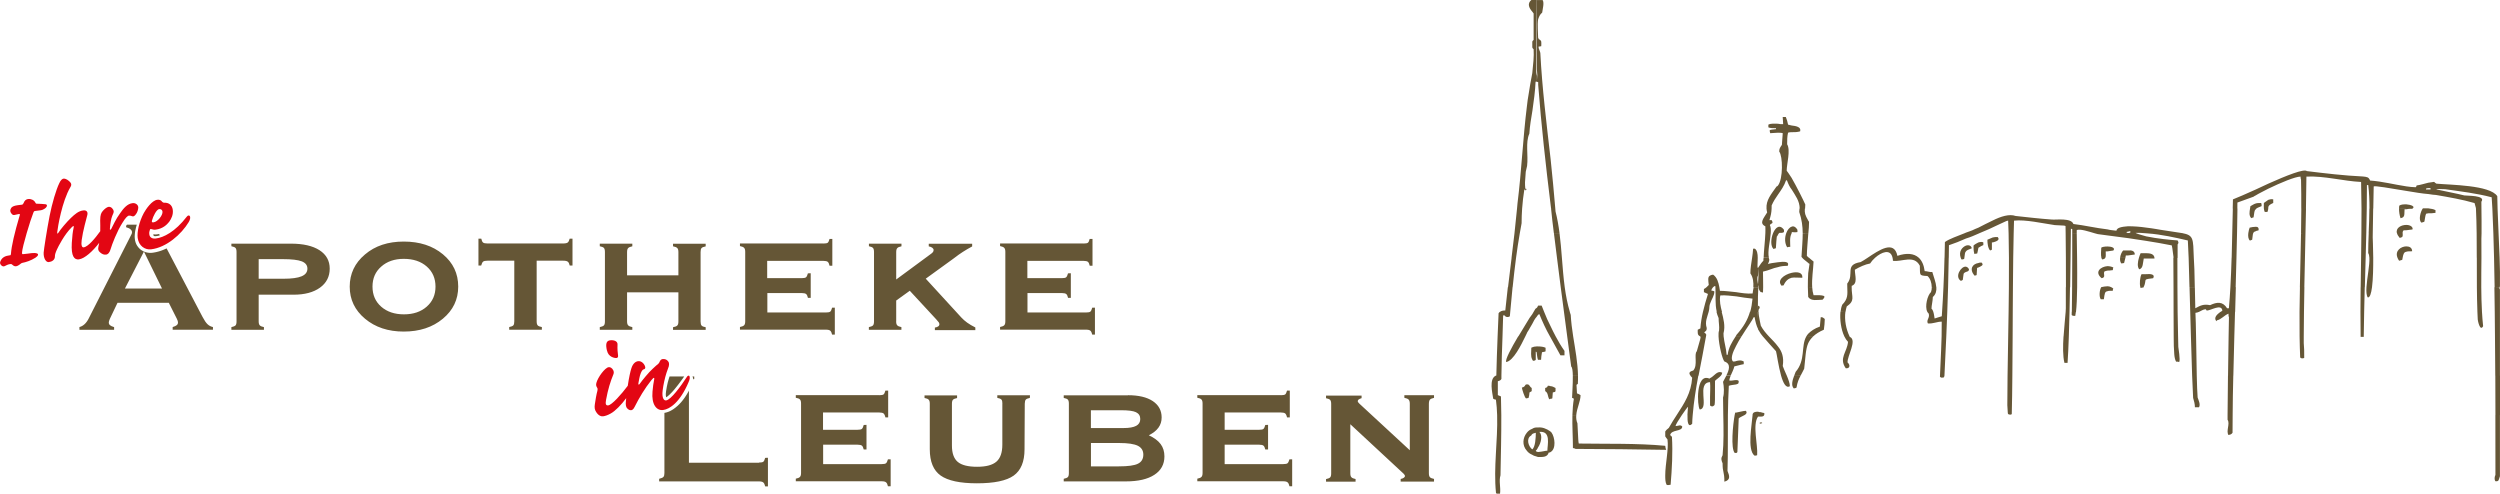
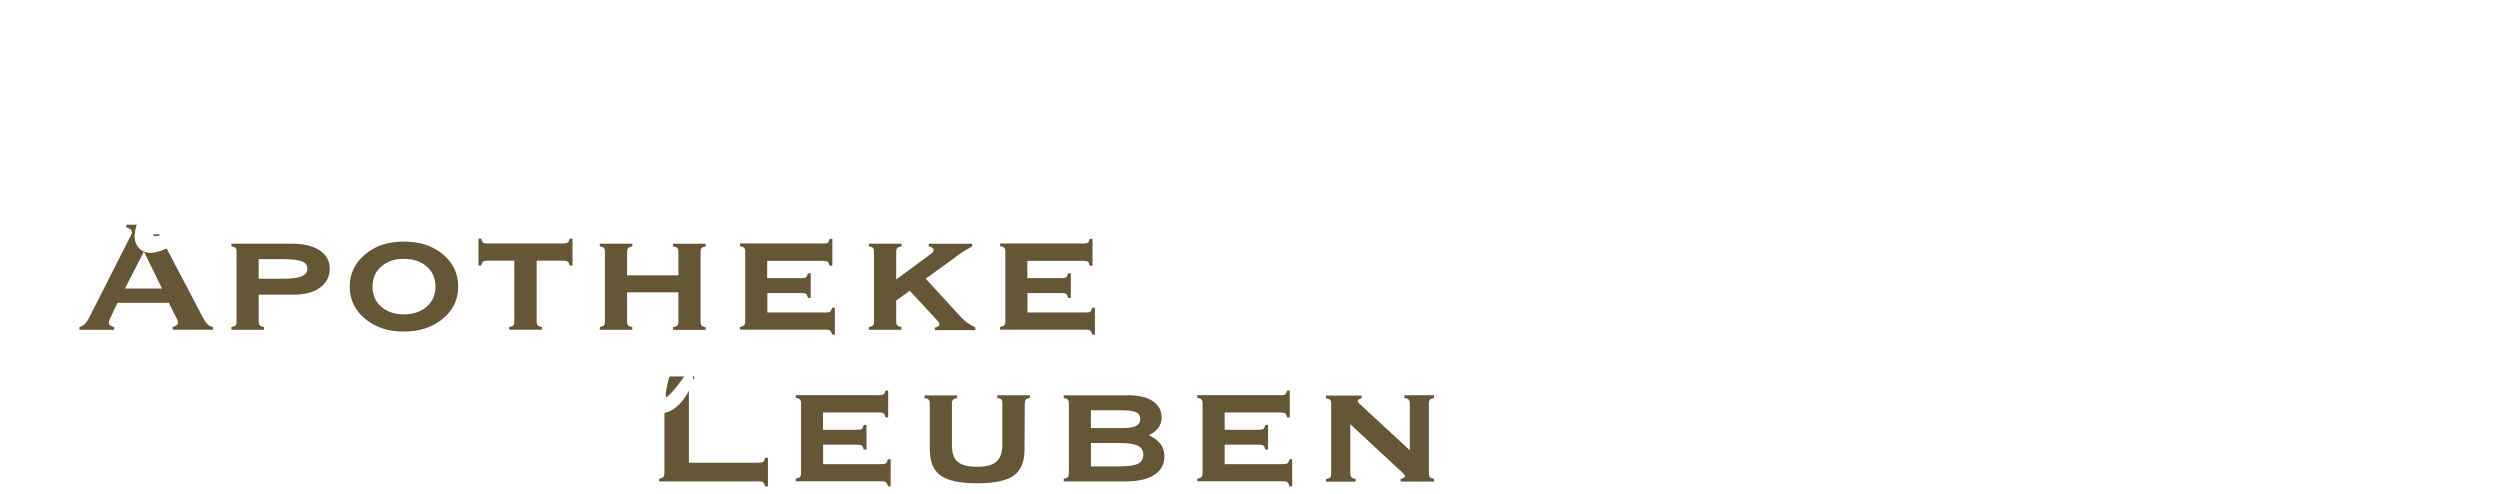
<svg xmlns="http://www.w3.org/2000/svg" version="1.1" id="Ebene_1" x="0" y="0" width="432.49" height="85.41" viewBox="0 0 432.49 85.41" enable-background="new 0 0 432.492 85.411" xml:space="preserve">
-   <path fill="#655636" d="M419.13 36.07c-0.38 0.5-0.81 2.07-0.21 2.45 0.16-0.08 0.31-0.08 0.47-0.15 0.08-0.15 0.15-1.08 0.31-1.39 0.08 0 0.23-0.08 0.39-0.08 0.39 0 0.78 0 1.24-0.08V36.35c-0.4-0.2-0.74-0.23-1.08-0.28h0c-0.05-0.01-0.1-0.02-0.16-0.03h-0.93c-0.01 0.01-0.02 0.02-0.03 0.03h0.96L419.13 36.07zM415.02 36.06l1.27 0.01 1.09 0c0.47-0.36-0.27-0.65-1.08-0.72 -0.46 0-0.93 0-1.24 0.23C415.03 35.73 415.02 35.9 415.02 36.06M417.37 36.07h-1.08 -1.27c0 0.55 0.08 1.14 0.26 1.68 0.85-0.15 0.62-0.7 0.7-1.55h0.31c0.39-0.08 0.47-0.08 1.01-0.08C417.32 36.1 417.35 36.08 417.37 36.07M415.65 44.58l-0.9 0c0.07 0.17 0.16 0.35 0.29 0.53 0.16-0.08 0.39-0.08 0.54-0.16C415.61 44.82 415.63 44.69 415.65 44.58M414.75 44.57l0.9 0c0.12-0.66 0.24-0.95 0.63-1.02 0.23-0.08 0.54-0.08 1.01-0.08 0-0.62-0.46-0.85-1.01-0.85C415.4 42.63 414.27 43.35 414.75 44.57M415.65 40.32l-0.99 0c0.06 0.25 0.21 0.52 0.47 0.83C415.83 41.04 415.64 40.74 415.65 40.32M414.65 40.32l0.99 0c0-0.12 0.02-0.26 0.1-0.41 0.08-0.08 0.31-0.08 0.54-0.08 0.39-0.08 0.93-0.08 1.09-0.15 0.08-0.46-0.46-0.77-1.08-0.77C415.43 38.91 414.43 39.39 414.65 40.32M408.38 49.68c-0.02 1.44-0.03 2.86-0.03 4.25v0 0c0 1.46 0.01 2.88 0.03 4.25 0 0.03 0 0.06 0 0.1h0.54c0-0.03 0-0.06 0-0.1l-0.07 0h0.07c0.01-1.37 0.04-2.79 0.07-4.25 0.03-1.39 0.07-2.82 0.1-4.26L408.38 49.68zM398.75 44.58h-0.55H398.75c0.03-1.42 0.06-2.84 0.09-4.25 0.03-1.44 0.06-2.86 0.09-4.25h-0.81c-0.01 1.4-0.02 2.82-0.05 4.25l0.62 0 -0.62 0.01c-0.02 1.41-0.05 2.82-0.09 4.25 -0.04 1.7-0.08 3.41-0.11 5.1l0.77 0C398.67 47.98 398.71 46.28 398.75 44.58M397.81 53.93h0.21H397.81c-0.01 1.44-0.01 2.86 0.01 4.25h0.4l-0.4 0c0.02 1.24 0.05 2.47 0.1 3.66 0.15 0.16 0.39 0.23 0.7 0.08 0-1.47 0-1.47-0.08-2.56 0-0.39 0-0.78 0-1.18 0.01-1.38 0.02-2.8 0.04-4.25 0.02-1.4 0.04-2.83 0.07-4.26l-0.77 0C397.84 51.11 397.82 52.53 397.81 53.93M392.41 34.57c-0.23 0.16-0.46 0.31-0.77 0.54 0 0.38-0.03 0.67 0 0.96 0.02 0.19 0.06 0.38 0.15 0.59h0.47c0.09-0.23 0.13-0.43 0.14-0.59l-0.28 0h0.28c0.01-0.11 0.01-0.2 0.01-0.26 0.08-0.23 0.16-0.39 0.85-0.7v-0.62C392.95 34.41 392.64 34.49 392.41 34.57M390.36 36.07h-0.12 -0.99c-0.1 0.6-0.22 1.24 0.22 1.68 0.08-0.08 0.23-0.08 0.39-0.15 0.16-0.85 0.08-1.16 0.39-1.4C390.27 36.15 390.31 36.1 390.36 36.07M389.25 36.07l0.99 0 0.12 0c0.18-0.14 0.46-0.23 0.89-0.41 0-0.15 0-0.39-0.08-0.54 -0.39 0-0.7 0-0.93 0.08 -0.31 0.08-0.62 0.31-0.93 0.47C389.3 35.78 389.27 35.92 389.25 36.07M388.95 40.32l0.36 0 -0.36 0c-0.06 0.5-0.03 1.03 0.28 1.3 0.16-0.08 0.23-0.08 0.39-0.15 0.09-0.55 0.08-0.91 0.18-1.14 0.07-0.16 0.19-0.27 0.45-0.33 0.08-0.08 0.23-0.08 0.47-0.15 0.08-0.47-0.15-0.62-0.46-0.62 -0.39 0-0.77 0.08-1.08 0.15C389.09 39.6 389 39.95 388.95 40.32M386.35 64.99h-0.92c-0.03 2.66-0.06 5.19-0.07 6.81l0.38 0h-0.38c0 0.31 0 0.58 0 0.82 0.47 0.7-0.31 1.94 0.16 2.64 0.31-0.08 0.47-0.08 0.7-0.39 0-0.96 0.01-1.99 0.02-3.07C386.25 69.7 386.29 67.4 386.35 64.99M384.14 53.94c-0.56 0.43-1.25 0.98-0.72 1.63 0.08-0.08 0.08-0.08 0.08-0.15 0.78-0.15 1.24-0.85 2.02-1.16 0 0.23 0 0.47 0.08 0.62 -0.02 0.76-0.04 1.93-0.06 3.31h0.79 -0.79c-0.03 2-0.07 4.45-0.1 6.81l0.92 0c0.05-2.19 0.11-4.48 0.17-6.8 0.04-1.41 0.08-2.84 0.12-4.25L384.14 53.94zM376.72 53.94l-0.7 0c0 1.57 0 2.72 0.02 4.26 0.01 0.5 0.01 1.04 0.02 1.64 0.08 0.85 0 2.02 0.39 2.72 0.16 0 0.39 0 0.54 0.08 0.23-0.39-0.15-2.48-0.15-2.63 -0.02-0.6-0.03-1.2-0.04-1.8C376.76 56.77 376.74 55.35 376.72 53.94M376.69 49.68l-0.68 0c0.01 1.82 0.01 3.14 0.01 4.26l0.7 0C376.7 52.52 376.69 51.1 376.69 49.68M376.68 44.58h-0.7c0.02 2.06 0.02 3.72 0.03 5.1l0.68 0C376.68 47.97 376.68 46.27 376.68 44.58M370.48 47.43c-0.28 0.49-0.37 1.64-0.21 2.24h0.43l-0.43 0c0.02 0.06 0.03 0.11 0.05 0.16 0.16-0.08 0.31-0.08 0.47-0.08 0.02-0.03 0.03-0.06 0.04-0.08 0.41-0.79 0.2-1.09 0.42-1.31 0.16-0.08 0.54-0.16 1.24-0.23 0.39-0.7-0.46-0.77-1.24-0.7H370.48zM370.03 44.58c-0.21 0.71-0.33 1.57 0.05 2.01 0.7-0.15 0.62-1.16 0.78-1.86h0.39 1.47c0-0.05 0-0.1-0.01-0.15 -0.08-0.65-0.74-0.78-1.46-0.78h-0.93C370.23 44 370.12 44.27 370.03 44.58h1.22H370.03zM367.69 44.58l-0.92 0.01c-0.04 0.38 0.01 0.76 0.22 0.99 0.16 0 0.31-0.08 0.47-0.08C367.56 45.17 367.63 44.88 367.69 44.58M367.3 43.33c-0.26 0.26-0.47 0.77-0.53 1.25l0.92 0c0.03-0.13 0.05-0.26 0.07-0.39h0.39c0.39-0.08 0.78-0.08 1.16-0.16 0-0.62-0.54-0.77-1.16-0.7H367.3zM363.54 49.67l1.04 0h0.63c-0.19-0.09-0.39-0.15-0.62-0.15C364.22 49.53 363.84 49.6 363.54 49.67M363.5 49.68c-0.31 0.54-0.39 1.63-0.08 2.09h0.54c0.15-1.01 0.15-1.32 0.62-1.39 0.16-0.08 0.47-0.08 0.93-0.08 0-0.16 0-0.23 0.08-0.39 -0.13-0.09-0.25-0.18-0.38-0.24h-0.62 -1.04C363.53 49.67 363.51 49.68 363.5 49.68M363.58 48.13c0.78-0.16 0.23-0.7 0.47-1.16 0.15-0.08 0.23-0.08 0.54-0.16 0.16 0 0.47 0 0.93-0.08 0-0.15 0-0.31 0.08-0.46 -0.31-0.15-0.7-0.23-1.01-0.23C363.42 46.12 362.26 47.05 363.58 48.13M363.65 44.88c0.32-0.03 0.49-0.13 0.56-0.3h-0.69C363.56 44.69 363.6 44.79 363.65 44.88M363.53 44.58h0.69c0.11-0.23 0.06-0.6 0.06-1.09h0.31c0.31-0.08 0.7-0.08 1.01-0.15 0.39-0.46-0.31-0.7-1.01-0.7 -0.46 0-1.01 0.08-1.08 0.23C363.5 43.31 363.4 44.06 363.53 44.58M358.4 53.94c0 0.19-0.01 0.37-0.01 0.55 0.15 0.16 0.31 0.16 0.62 0.16 0.04-0.2 0.08-0.44 0.11-0.71L358.4 53.94zM357.9 58.19c0.05-1.34 0.08-2.77 0.12-4.25 0.03-1.41 0.06-2.84 0.08-4.26l-0.72 0c0 1.26 0 2.49 0 3.65 -0.01 0.18-0.02 0.39-0.03 0.61 -0.08 1.12-0.26 2.68-0.36 4.26L357.9 58.19zM356.98 58.19c-0.11 1.7-0.13 3.41 0.16 4.59h0.54c0.09-1.29 0.16-2.86 0.22-4.59L356.98 58.19zM344.74 41.08c-0.23 0.08-0.54 0.23-0.93 0.39 0 0.54 0.08 1.47 0.47 1.86 0.23-0.08 0.23-0.08 0.31-0.15v-1.24h0.16c0.54-0.15 1.32-0.39 0.85-0.93C345.28 41 345.05 41 344.74 41.08M342.26 45.5c-1.01 0.16-1.63 1.01-0.7 2.17 0.08 0 0.23 0 0.39-0.08 0-0.39 0.08-0.85 0.08-1.24 0.08 0 0.16-0.08 0.23-0.08 0.47-0.23 1.01-0.39 0.54-0.85C342.65 45.42 342.42 45.42 342.26 45.5M342.26 42.86c0.47-0.31 0.54-0.31 0.85-0.46v-0.46c-0.23-0.15-0.54-0.08-0.85 0 -0.31 0.16-0.62 0.31-0.85 0.54 0 0.54 0 0.93 0.16 1.47 0.16-0.08 0.31-0.08 0.47-0.08C342.11 43.64 342.11 43.64 342.26 42.86M339.19 44.58L339.19 44.58c0 0 0 0 0 0h0c0.03 0.1 0.08 0.2 0.13 0.3 0.16 0 0.31 0 0.47-0.08 0.02-0.08 0.03-0.15 0.04-0.22l-0.42 0 0.42 0c0.1-0.61 0.06-0.88 0.27-1.09 0.15-0.23 0.47-0.31 1.01-0.54 -0.08-0.46-0.54-0.62-1.01-0.46C339.45 42.76 338.81 43.5 339.19 44.58zM339.24 48.6c0.16-0.08 0.23-0.16 0.31-0.16 0.08-0.39 0.08-0.77 0.15-1.08 0.08-0.16 0.23-0.23 0.39-0.31 0.31-0.08 0.54-0.15 0.54-0.46 -0.15-0.31-0.31-0.39-0.54-0.46C339.24 46.04 338.08 47.9 339.24 48.6M319.06 58.19c0.18 0.38 0.4 0.7 0.64 0.95 -0.15 1.78-1.63 2.79-0.39 4.57 0.78 0.08 0.78-0.62 0.31-1.01 -0.08-1.09 1.71-3.87 0.39-4.42 -0.02-0.03-0.03-0.06-0.05-0.1h0c-0.6-1.26-0.91-2.85-0.71-4.25l-0.86 0.01C318.26 55.27 318.49 56.99 319.06 58.19L319.06 58.19zM310.38 65c-0.28 0.74-0.57 1.68-0.06 2.2 0.39-0.08 0.39-0.08 0.47-0.15 0.15-0.93 0.39-1.46 0.7-2.05L310.38 65zM309.94 48.05c0.47-0.08 1.09 0 1.86 0 0.08-0.93-0.85-1.08-1.86-0.85 -1.32 0.31-2.63 1.32-1.7 2.25 0.08-0.08 0.23-0.08 0.31-0.08C308.93 48.52 309.4 48.21 309.94 48.05M309.02 40.32c0 0 0 0 0 0l0 0c-0.28 0.76-0.3 1.74 0.15 2.46 0.23-0.08 0.39-0.08 0.54-0.08 0-0.7-0.15-1.63 0.23-2.32 0-0.02 0-0.04 0-0.06l0 0h0c0-0.06 0.02-0.12 0.08-0.17 0.31 0 0.39 0.08 0.93 0v-0.39c-0.31-0.54-0.7-0.7-1.01-0.54 -0.39 0.13-0.72 0.56-0.92 1.1H309.02zM304.59 73.09h-0.15v0.23c0.08 0 0.08 0 0.16-0.08h0.23v-0.16H304.59zM303.19 71.8c-0.11 1.64-0.97 5.96 0.32 7.02 0.31 0 0.31 0 0.47-0.08 0.15-1.78-0.85-5.27 0.15-6.67h0.47c0.28 0 0.52-0.04 0.6-0.28h0c0.03-0.09 0.04-0.2 0.01-0.34 -0.15 0-0.39-0.08-0.62-0.15 -0.15 0-0.31 0-0.47-0.08 -0.46 0-0.85 0.08-0.93 0.47C303.19 71.73 303.19 71.76 303.19 71.8h0.94H303.19zM300.09 71.8c-0.31 1.71-0.7 5.78 0.01 6.56h0.23c0.16 0 0.16-0.08 0.23-0.16l0.23-5.81c0.17-0.21 0.67-0.37 1.02-0.59l-1.48 0h1.48c0.3-0.18 0.47-0.41 0.22-0.73 -0.46 0-1.16 0.23-1.7 0.31h-0.15C300.15 71.5 300.12 71.64 300.09 71.8zM298.12 71.8c0.05 2.32 0.1 4.69-0.12 6.95 -0.31 0.54-0.23 0.85 0 1.4 0 1.71 0.31 1.32 0.31 3.18 1.16-0.31 0.85-1.08 0.54-1.86 0.1-3.17 0.04-6.4 0.07-9.66 0.02-1.69 0.06-3.38 0.16-5.07 0.39-0.15 0.85-0.15 1.24-0.23 0.16-0.08 0.31-0.08 0.39-0.15 0.08-0.15 0.08-0.31 0.08-0.46 -0.15-0.15-0.31-0.15-0.46-0.15 -0.39 0-0.77 0.15-1.16 0.08 0-0.23 0.1-0.51 0.22-0.81l-0.76 0c-0.19 0.38-0.4 0.74-0.55 1.04 0.16 0.78 0.23 1.94 0 2.71C298.08 69.75 298.1 70.77 298.12 71.8M294.05 70.84c1.71-0.16-0.62-4.65 1.78-4.73 0.08 0.85 0 1.71 0 2.56v1.4 0.08c0.31 0.23 0.47 0.23 0.78-0.08 0.08-0.54 0.08-0.54 0.08-4.19 0.32-0.32 0.74-0.56 1.01-0.89h0.01c0.12-0.15 0.2-0.31 0.23-0.51 -0.6-0.33-1.04 0.11-1.5 0.51 -0.19 0.17-0.38 0.33-0.59 0.42 -0.08 0.08-0.08 0.08-0.15 0.08C293.35 64.49 293.59 70.22 294.05 70.84M292.83 71.8l-0.9 0c-0.03 1.08 0.07 2.25 0.81 1.52C292.75 72.81 292.79 72.3 292.83 71.8M288.16 77.12l-0.08 0.7h0.15C288.16 77.58 288.16 77.35 288.16 77.12M272.69 71.8l-0.67 0c-0.05 1.88 0.09 3.8 0.09 5.71 0.16 0 0.31 0.08 0.47 0.15 5.12 0 10.31 0.08 15.5 0.16v-0.7c-4.96-0.46-10-0.31-14.96-0.39 -0.08-0.39-0.08-0.39-0.23-3.49C272.69 72.76 272.65 72.28 272.69 71.8M265.68 62.24v-1.39c0.08 0 0.08 0 0.15 0.08 0.08 0.47 0.08 0.85 0.23 1.32h0.54c0-0.39 0.08-0.85 0.16-1.32 0.47-0.08 0.47-0.08 0.62-0.15v-0.62c-0.31-0.15-0.77-0.23-1.32-0.23h-0.23c-0.31 0-0.62 0.08-0.77 0.16 -0.08 0-0.15 0.08-0.15 0.08 0 0.7-0.15 1.47 0.16 2.02 0 0.08 0.08 0.16 0.16 0.23C265.53 62.39 265.53 62.39 265.68 62.24M267.77 66.73c-0.08 0.23-0.15 0.31-0.46 0.39v0.54c0.54 0.31 0.39 0.85 0.7 1.4 0.08 0 0.16 0 0.23-0.08 0.23 0 0.23 0 0.31-0.08 0-0.31 0.08-0.7 0.08-1.01 0.39-0.08 0.39-0.08 0.47-0.23V67.12c-0.31-0.15-0.54-0.31-0.85-0.31C268.08 66.73 267.93 66.73 267.77 66.73M264.91 75.33c0-0.08 0.08-0.15 0.16-0.23 0.16-0.15 0.39-0.15 0.62-0.23 0 0.78-0.08 2.48-0.62 2.87C264.36 77.19 263.98 75.8 264.91 75.33M265.68 77.97l0.15-0.15c0.08-0.08 0.16-0.23 0.23-0.39 0.54-0.77 0.85-2.17 0.23-2.71 2.09-0.23 1.4 2.25 1.4 3.25 -0.39 0-0.7 0.15-1.63 0.23 -0.08 0-0.15-0.08-0.23-0.08C265.76 78.12 265.76 78.12 265.68 77.97M264.13 74.87c-0.7 0.85-0.85 2.17 0 3.1 0.23 0.31 0.54 0.54 0.93 0.7 0.23 0.16 0.47 0.23 0.77 0.31 0.08 0 0.16 0.08 0.23 0.08 0.78 0 1.63 0.08 1.86-0.77 0.08 0 0.23 0 0.31-0.08 1.01-0.54 0.78-2.56 0.16-3.41 -0.08-0.08-0.15-0.08-0.15-0.15 -0.77-0.54-1.47-0.77-2.17-0.7h-0.23c-0.31 0-0.54 0.08-0.77 0.23C264.67 74.33 264.36 74.56 264.13 74.87M263.9 66.58c-0.15 0.31-0.31 0.39-0.62 0.47 0 0.23 0.47 1.71 0.7 1.86h0.15c0.08 0 0.23-0.08 0.31-0.08 0.08-0.31 0.15-0.62 0.15-0.93 0.16-0.08 0.23-0.16 0.39-0.23V67.12c-0.31-0.15-0.31-0.46-0.62-0.62h-0.23C264.05 66.5 263.98 66.5 263.9 66.58M262.64 58.19c-1.22 2.06-2.29 4.05-2.07 4.44 1.23-0.2 2.58-2.94 3.31-4.44h0c0.1-0.2 0.18-0.38 0.25-0.52 0.08-0.15 0.08-0.23 0.16-0.31 0.23-0.31 0.47-0.85 0.78-1.32 0.23-0.46 0.47-0.93 0.77-1.24 0.08-0.15 0.16-0.23 0.23-0.31 0.08-0.08 0.16-0.15 0.23-0.15 0.52 1.26 1.11 2.59 1.84 3.86l0 0c0.04 0.06 0.07 0.12 0.1 0.17 0.54 1.01 1.16 2.09 1.71 3.1h0.7v-0.77c-0.56-0.79-1.06-1.63-1.52-2.5h-0.88l0.88 0c-0.31-0.58-0.6-1.17-0.88-1.76 -0.43-0.81-0.79-1.66-1.12-2.49h0c-0.15-0.36-0.29-0.72-0.43-1.08h-0.62c-0.08 0.23-0.15 0.31-0.23 0.39 -0.08 0.08-0.15 0.08-0.23 0.16 -0.1 0.14-0.19 0.32-0.31 0.53h0c-0.07 0.12-0.15 0.26-0.23 0.4 -0.31 0.39-0.62 0.85-0.93 1.4 -0.47 0.76-0.99 1.62-1.49 2.46l0.74 0L262.64 58.19zM260.85 49.68c-0.16 1.34-0.31 2.69-0.44 4.03 -0.39 0-0.65 0.05-0.89 0.22h-0.02c-0.09 0.06-0.17 0.14-0.25 0.25 -0.06 1.33-0.11 2.66-0.17 4.01 -0.09 2.26-0.17 4.53-0.22 6.77 -0.04 0.01-0.08 0.03-0.12 0.04l0.49 0 -0.49 0c-1.16 0.57-0.57 2.93-0.42 3.98 0.16 0.08 0.31 0.16 0.47 0.16 0.12 0.88 0.18 1.77 0.21 2.66l0.48 0 -0.48 0c0.13 4.46-0.65 9.06-0.2 13.45 0 0.08 0.08 0.15 0.16 0.15h0.54c0.15-1.09-0.23-2.17 0.08-3.18 0.06-3.49 0.16-6.98 0.14-10.43v0l0 0c-0.01-1.07-0.03-2.14-0.06-3.21 -0.23-0.08-0.39-0.16-0.54-0.23v-2.4c0.31-0.08 0.47-0.15 0.62-0.39 0-0.19 0-0.38 0-0.57 0.02-2.26 0.11-4.54 0.19-6.81l-0.44 0 0.44 0c0.05-1.21 0.09-2.42 0.11-3.62h0.23l0.23 0.23c0.23 0.08 0.54 0.08 0.7-0.08 0.02-0.26 0.05-0.52 0.07-0.78 0.13-1.43 0.26-2.85 0.4-4.26L260.85 49.68zM265.76 11.94L265.84 0h-0.77 -0.15c-0.77 0.62-0.39 1.4 0.16 2.02 0.08 0.08 0.16 0.23 0.23 0.31v4.57c-0.16 0.16-0.23 0.23-0.23 0.31v0.93c0 0.15 0.08 0.23 0.23 0.39 0.08 1.24-0.08 2.64-0.23 4.11 -0.23 1.24-0.47 2.48-0.62 3.56 -0.15 0.78-0.23 1.47-0.31 2.17 -0.7 5.58-0.93 11.24-1.63 16.82 -0.03 0.29-0.05 0.58-0.08 0.88 -0.13 1.42-0.28 2.84-0.44 4.26 -0.16 1.42-0.33 2.84-0.51 4.26l0.35 0 -0.34 0c-0.21 1.7-0.42 3.4-0.62 5.1l0.8 0c0.17-1.7 0.37-3.39 0.59-5.09l0 0c0.19-1.42 0.4-2.84 0.65-4.26h-0.33l0.33 0c0.1-0.57 0.2-1.15 0.31-1.72 0-0.84 0.03-1.68 0.09-2.53 0.08-1.09 0.2-2.19 0.38-3.29h0.16l0.08 0.16c0.15-0.15 0.15-0.15 0.08-0.31h-0.15c-0.08-1.01-0.08-1.01 0.08-2.94 0.08-0.31 0.15-0.62 0.23-1.01 0.23-1.86-0.31-4.03 0.39-5.58 0.08-1.32 0.31-2.63 0.54-4.03 0.23-1.63 0.47-3.33 0.54-4.96h0.23v-1.01C265.76 12.71 265.76 12.32 265.76 11.94M268.81 40.32l0.98 0c-0.16-1.27-0.38-2.52-0.69-3.74 -0.01-0.17-0.03-0.34-0.04-0.51 -0.23-2.85-0.52-5.7-0.81-8.55 -0.7-6.12-1.47-12.25-1.78-18.37 -0.08-0.39-0.31-0.7-0.31-1.08 0.15 0 0.31-0.08 0.47-0.08 0-0.7 0.16-0.93-0.46-1.24 0-0.08 0-0.15-0.08-0.23 0-0.93-0.15-2.17 0-3.18 0.16-0.46 0.31-0.85 0.7-1.16 0.08-0.62 0.39-1.7 0.08-2.17h-0.77 -0.23v11.94l0.08 1.01 -0.08 1.16c0.08 0.08 0.16 0.08 0.23 0.08v0.47c0.54 7.05 1.32 14.03 2.17 20.93 0.02 0.16 0.04 0.32 0.06 0.49l0.66 0.01 -0.66 0C268.46 37.48 268.63 38.9 268.81 40.32M272.09 64.99l0.9 0c-0.05-2.29-0.48-4.53-0.84-6.81h0c-0.19-1.22-0.35-2.44-0.42-3.7 -0.06-0.18-0.12-0.36-0.17-0.55l-0.62 0 0.63 0c-0.41-1.38-0.68-2.8-0.88-4.26h-0.32l0.32 0c-0.23-1.68-0.35-3.39-0.49-5.09l-0.64 0 0.64 0c-0.11-1.42-0.23-2.85-0.41-4.25l-0.97 0c0.17 1.42 0.35 2.84 0.53 4.26 0.21 1.7 0.43 3.4 0.65 5.1 0.19 1.42 0.37 2.84 0.56 4.26 0.19 1.42 0.38 2.84 0.56 4.25 0.23 1.74 0.46 3.47 0.69 5.21C272 63.54 272.08 64.18 272.09 64.99M272.81 68.05c0-0.54-0.08-1.01-0.08-1.47 0.08-0.08 0.16-0.15 0.23-0.15 0.03-0.48 0.04-0.95 0.03-1.43l-0.9 0c0.03 1.42-0.13 3.34-0.13 3.83 0.08 0 0.23 0.08 0.31 0.15 -0.15 0.93-0.22 1.87-0.25 2.81l0.67 0.01c0.1-1.21 0.74-2.38 0.74-3.44C273.2 68.2 273.05 68.13 272.81 68.05M290.07 71.79h0c-0.45 0.69-0.92 1.42-1.37 2.23 -0.31 0.23-0.54 0.47-0.62 0.62v0.85c0.08 0.16 0.23 0.31 0.39 0.54 0.23 1.63-0.39 4.26-0.39 6.2 0 0.62 0 1.16 0.23 1.63 0.23 0.08 0.23 0.08 0.7 0 0.23-2.71 0.39-5.58 0.23-8.29l-0.31-0.31c0.23-1.01 2.09-0.54 2.09-1.47 -0.31-0.39-0.7-0.08-1.16-0.08 0-0.2 0.55-1.1 1.1-1.91l-0.48 0 0.48 0c0.5-0.74 1-1.42 1.07-1.42 0 0-0.09 0.69-0.11 1.43h0.91c0.19-2.32 0.56-4.57 0.97-6.81l-1.37 0c0.08 0.11 0.19 0.22 0.31 0.34C292.56 68 291.39 69.75 290.07 71.79M304.13 53.93v3.03c0.16 0.23 0.31 0.54 0.47 0.77 0.11 0.15 0.23 0.3 0.35 0.45 0.63 0.77 1.38 1.54 2.29 2.58 0.08 0.23 0.16 0.85 0.31 1.63 0.15 0.82 0.34 1.77 0.57 2.6h0c0.37 1.29 0.86 2.24 1.52 1.82 0-0.48-0.25-1.15-0.53-1.82h0c-0.26-0.61-0.56-1.23-0.7-1.67 0.23-1.55-0.15-2.56-0.85-3.41 -0.44-0.6-1-1.14-1.55-1.72h0c-0.51-0.55-1.01-1.13-1.39-1.84 0-0.12-0.4-1.6-0.39-2.41H304.13zM304.13 52.86v1.08l0.07-0.01c0-0.27 0.05-0.47 0.16-0.53 0-0.08 0.08-0.23 0.08-0.31C304.36 53.01 304.36 53.01 304.13 52.86M297.84 53.93l-0.9 0c0.09 0.36 0.2 0.72 0.37 1.09 0 0.78 0.16 1.4 0.08 2.17 -0.08 0.21-0.11 0.56-0.09 0.99 0 0 0 0 0 0 0 0 0 0 0 0 0.06 1.52 0.66 4 1.02 4.36 1.18 0.39 0.81 1.47 0.32 2.44l0.76 0c0.22-0.52 0.53-1.1 0.63-1.59 0.08 0 0.16-0.08 0.31-0.08 0.54-0.15 1.24-0.31 1.32-0.31v-0.46c-0.54-0.31-0.93-0.16-1.32-0.08 -0.15 0.08-0.31 0.08-0.54 0.08 -0.46-0.47-0.08-1.55 0.54-2.71 0.27-0.54 0.6-1.1 0.94-1.64h-0.93l0.94-0.01c0.92-1.49 1.92-2.85 2.09-3.31h0.16c0.15 0.85 0.31 1.47 0.62 2.09l-0.06-3.03 -1.36 0c-0.41 1.41-1.11 2.62-2.3 3.96 -0.08 0.08-0.08 0.08-0.08 0.15 -0.03 0.05-0.06 0.09-0.09 0.14h0c-0.66 1.03-1.24 1.94-1.39 3.2H298.7c-0.06-1.06-0.42-2.13-0.52-3.19l-0.03 0h0.03c-0.02-0.17-0.02-0.35-0.02-0.52C298.5 56.37 298.15 55.14 297.84 53.93M303.2 50.77c-0.93 0.08-1.94-0.08-2.87-0.23 -0.93-0.08-1.86-0.23-2.79-0.23 -0.03-0.2-0.06-0.41-0.1-0.63h0c-0.15-0.83-0.38-1.67-1.06-2.16 -0.23 0-0.39 0.08-0.54 0.15 -0.46 0.23-0.31 0.85-0.23 1.63 -0.18 0.18-0.29 0.29-0.38 0.38h0c-0.14 0.13-0.23 0.18-0.46 0.32v0.54c0.23 0.08 0.47 0.23 0.7 0.31 -0.32 1.05-0.63 2.06-0.86 3.08l0 0c-0.22 0.94-0.38 1.88-0.45 2.88l-0.46 0.23c0 0.6-0.07 0.91 0.42 1.15h0c0.02 0.01 0.03 0.01 0.04 0.02 0.08 0.16 0.08 0.16-0.62 2.56 -0.54 0.54 0.23 2.4-0.62 3.33 -0.74 0.19-0.79 0.47-0.46 0.9l1.38 0c0.43-2.27 0.9-4.52 1.29-6.8l-0.64 0 0.64 0c0.02-0.1 0.03-0.19 0.05-0.29 -0.08-0.16-0.15-0.31-0.31-0.31v-0.15c0.31-0.23 0.39-0.31 0.39-0.7 -0.35-1.11 0.09-1.87 0.33-2.8l-0.38 0 0.38 0c0.08-0.31 0.14-0.63 0.14-0.99 0-0.16 0.08-0.31 0.15-0.54 0.23-0.7 0.7-1.24 0.7-2.01 -0.15-0.08-0.15-0.08-0.54-0.16 0.04-0.17 0.16-0.39 0.3-0.55h-0.46l0.46 0c0.12-0.13 0.26-0.22 0.4-0.22 0.01 0.08 0.01 0.15 0.02 0.23h0.52l-0.52 0c0.09 1.48-0.1 2.82 0.24 4.26h0.9c-0.25-0.95-0.47-1.9-0.3-2.86 0.93-0.08 1.86 0.08 2.79 0.16 0.93 0.15 1.86 0.31 2.79 0.39 -0.08 0.85-0.21 1.61-0.41 2.32h1.36l-0.02-1.08c0-1.06 0-2.12 0.07-3.18l-0.81 0C303.29 50.06 303.24 50.43 303.2 50.77M304.13 47.67v-1.32l-0.08-0.08c-0.04-0.42 0.04-1.07 0.03-1.69h-0.08 0.08c0-0.66-0.1-1.28-0.49-1.56h-0.31c-0.03 0.52-0.09 1.04-0.17 1.56 -0.14 0.94-0.3 1.86-0.3 2.71 0.48 0.69 0.56 1.57 0.51 2.4l0.81 0c0-0.02 0-0.05 0.01-0.07v-0.39C304.05 48.75 303.89 48.05 304.13 47.67M304.61 49.67h-0.02H304.61zM305.06 45.11c-0.15 0.15-0.31 0.31-0.46 0.54l-0.47 0.7 0.08 1.32 -0.08 1.55 0.08 0.39c0 0.02 0.01 0.05 0.01 0.07h0.19 -0.19c0.07 0.4 0.08 0.49 0.38 0.86 0.15 0 0.23 0 0.39 0.08 0.02-0.31 0.03-0.62 0.03-0.93h0v0l0 0c0.01-0.9-0.03-1.78-0.03-2.7 1.09-0.23 1.71-0.62 2.56-0.77 0.47-0.16 1.01-0.23 1.71-0.23 0.39-0.77-0.62-0.77-1.71-0.62 -0.77 0.08-1.55 0.23-1.7 0.31 0.08-0.23 0.23-0.46 0.23-0.77 -0.04-0.1-0.07-0.2-0.09-0.3l-0.9 0.01C305.06 44.76 305.06 44.93 305.06 45.11M307.79 40.32h0c0.19-0.14 0.33 0.11 0.83-0.17v-0.39c-0.39-0.54-0.77-0.62-1.09-0.46 -0.31 0.15-0.59 0.55-0.79 1.02h0c-0.39 0.96-0.48 2.26 0.09 2.77 0.08-0.08 0.23-0.08 0.39-0.15 0.08-1.24 0.08-1.24 0.16-2.01 0.08-0.08 0.15-0.15 0.15-0.23C307.64 40.48 307.72 40.37 307.79 40.32M309.94 30.77c-0.46-0.7-0.77-1.16-0.85-1.24 0-1.16 0.7-3.56 0.08-4.57 0-0.7 0-1.39 0.16-2.01 0.23-0.08 0.39-0.08 0.62-0.08 0.47 0 1.01 0 1.47-0.15 0.23-0.77-0.77-0.93-1.47-1.01 -0.23-0.08-0.46-0.08-0.62-0.15 -0.08-0.47-0.23-0.93-0.39-1.32h-0.54c0 0.47 0.08 0.7 0.08 1.24 -0.31 0-0.62 0-0.93-0.08 -0.54 0-1.16-0.08-1.63 0.16v0.47c0.31 0.15 0.85 0.15 1.32 0.15v0.16c-0.77 0.08-0.77 0.08-1.08 0.16 0 0.23 0 0.31 0.08 0.54 0.39 0 0.85-0.08 1.32-0.08 0.31 0 0.62 0 0.85 0.08 -0.08 0.7-0.08 1.4-0.15 2.02 -0.31 0.47-0.46 0.62-0.46 1.16 0.62 0.78 0.7 4.73-0.23 5.89 -0.08 0.08-0.15 0.15-0.23 0.15 -0.95 1.36-1.84 2.36-1.74 3.83l0.58 0 -0.58 0c0.02 0.21 0.05 0.43 0.11 0.66 -0.54 0.93-1.47 1.86-0.31 2.4 0.02 0.38 0.01 0.77 0 1.18 -0.05 1.39-0.25 2.87-0.3 4.26l0.91 0c-0.26-1.15 0.23-2.89 0.32-4.25l-0.4 0 0.4 0c0.04-0.56 0.02-1.05-0.15-1.41 0.23-0.39 0.7-0.15 0.31-0.85h-0.39c0.25-0.81 0.35-1.27 0.38-1.98 0.01-0.17 0.01-0.36 0.01-0.57 0.31-0.7 0.7-1.32 1.09-1.86 0.54-0.77 1.09-1.55 1.4-2.48h0.15c0.23 0.62 0.47 1.16 0.85 1.63 0.61 1.02 1.35 1.92 1.36 3.28l0.93 0c0.01-0.2 0.02-0.43 0.04-0.72C312.03 34.72 310.79 32.24 309.94 30.77M311.86 40.32h0.95l0.03 0c0.07-0.62 0.12-1.29 0.12-1.95 -0.08-0.08-0.08-0.15-0.15-0.23 -0.56-1-0.62-1.24-0.58-2.06l-0.93 0c0 0.19-0.01 0.38-0.04 0.59C311.71 37.98 311.85 39.14 311.86 40.32M311.76 44.58h1.05l0.11 0c-0.04-0.03-0.07-0.06-0.11-0.09l-0.23-0.23c0-1.16 0.16-2.4 0.23-3.64 0.01-0.1 0.02-0.19 0.03-0.29h-0.03l-0.95 0.01c0.01 1.25-0.13 2.53-0.21 4.08C311.69 44.47 311.72 44.52 311.76 44.58M315.29 51.85c0.08-0.08 0.23-0.23 0.31-0.39v-0.23c-0.54-0.23-1.24-0.16-1.86-0.16 -0.14-0.45-0.21-0.92-0.24-1.4h-0.69l0.69-0.01c-0.09-1.45 0.18-3.01 0.24-4.41 -0.27-0.2-0.55-0.47-0.82-0.69h-0.11l-1.05 0c0.11 0.16 0.31 0.35 1.05 0.92 0.08 0.08 0.15 0.16 0.23 0.16l-0.23 1.63c-0.05 0.79-0.06 1.58-0.06 2.4h0.05l-0.05 0c0.01 0.55 0.03 1.12 0.06 1.71C313.35 52.16 314.44 51.85 315.29 51.85M313.69 58.19h-0.88l-0.32 0c-0.97 1.7-0.08 4.08-1.85 6.14 -0.06 0.18-0.16 0.41-0.25 0.66l1.11-0.01c0.18-0.35 0.39-0.71 0.62-1.2 0.23-1.94 0.23-3.33 0.7-4.42C313.02 58.94 313.3 58.55 313.69 58.19M315.52 57.04c0.08-0.62 0.16-1.24 0.16-1.86 -0.31-0.23-0.31-0.31-0.7-0.31 -0.08 0.54-0.08 1.08-0.15 1.63 -0.93 0.31-1.55 0.78-2.02 1.24 -0.12 0.14-0.23 0.29-0.32 0.45h0.32l0.88-0.01C314.14 57.76 314.73 57.38 315.52 57.04M334.18 49.67l0.79 0c-0.07-0.87-0.47-1.82-0.69-2.62 -0.39 0.08-0.85-0.15-1.32-0.15 -0.13-1.03-0.48-1.82-1.03-2.32h-4.28l4.28 0c-0.82-0.74-2.08-0.87-3.69-0.32 -0.56-2.8-3.22-0.96-5.13 0.32l0.59 0 -0.59 0c-0.47 0.31-0.89 0.59-1.23 0.76 -2.87 0.47-1.01 2.09-2.32 3.72 0 0.22 0.01 0.42 0.01 0.61 0.04 1.25 0.14 2.02-0.86 3.03 -0.15 0.33-0.25 0.76-0.3 1.23l0.86 0c0.05-0.32 0.11-0.62 0.21-0.92 1.49-1.04 0.83-1.58 0.85-3.34l-0.35 0h0.35c0-0.07 0-0.15 0.01-0.22 1.09-0.39 0.54-1.78 0.54-2.79 0.78-0.46 1.78-0.93 2.64-1.08 0.2-0.32 0.5-0.67 0.86-0.99h0c1.09-0.97 2.66-1.62 3.02 0 0.04 0.16 0.06 0.33 0.07 0.53 1.55 0.23 3.64-1.09 4.65 0.85 0.08 1.63-0.23 1.7 1.32 1.78C333.92 48.13 334.18 48.94 334.18 49.67M336.39 44.58c-0.04 1.71-0.1 3.4-0.18 5.09 -0.06 1.43-0.15 2.85-0.24 4.26l0.45 0 -0.45 0c-0.02 0.26-0.04 0.52-0.05 0.78 -0.39 0.15-0.85 0.23-1.24 0.39 -0.05-0.25-0.1-0.76-0.23-1.17h-0.15 0.15c-0.07-0.23-0.17-0.42-0.31-0.53 0-0.54 0.23-1.39 0.23-2.02 0.53-0.46 0.66-1.07 0.61-1.71l-0.79 0.01c0 0.31-0.04 0.6-0.14 0.85 -0.61 0.55-1.1 2.47-0.64 3.4h0c0.07 0.13 0.15 0.24 0.25 0.32 0.23 0.77-0.46 1.08-0.15 1.7 0.93 0.08 1.55-0.31 2.4-0.31 0 1.08 0 1.74-0.02 2.53 -0.03 1.24-0.1 2.81-0.28 6.81l0.27 0 -0.27 0c0 0.06-0.01 0.12-0.01 0.19 0.23 0.23 0.31 0.15 0.62 0.15 0.08-0.08 0.08-0.15 0.15-0.23 0-0.03 0-0.07 0.01-0.1h0c0.12-2.26 0.23-4.53 0.32-6.81 0.06-1.41 0.12-2.83 0.17-4.25 0.05-1.42 0.1-2.84 0.14-4.26h-0.5l0.5 0c0.05-1.7 0.09-3.4 0.11-5.1L336.39 44.58zM368.54 40.23c-0.15 0.08-0.23 0.08-0.39 0.08s-0.23-0.08-0.31-0.15c0.16-0.08 0.23-0.08 0.31-0.08 0.16-0.08 0.23-0.08 0.39-0.08V40.23zM378.77 49.67l0.92 0c-0.02-1.03-0.04-2.06-0.07-3.09 -0.05-0.76-0.08-1.42-0.1-2.01 -0.13-3.31 0-3.86-2.02-4.25h-0.03c-0.82-0.15-1.98-0.28-3.66-0.56 -0.08 0-1.16-0.23-2.56-0.39 -1.01-0.15-2.09-0.23-3.1-0.23 -1.08 0.08-1.94 0.23-2.02 0.77 -0.54-0.08-1.01-0.08-1.55-0.23 -2.01-0.23-3.95-0.7-5.89-0.93 -0.39-1.09-2.94-0.7-3.72-0.77 -2.09-0.15-4.19-0.39-6.28-0.62 -1.08-0.39-2.56 0.08-3.95 0.78 -0.85 0.39-1.7 0.85-2.48 1.24 -0.39 0.16-0.77 0.31-1.08 0.47 -0.31 0.15-0.7 0.23-1.08 0.39 -0.07 0.03-0.15 0.06-0.22 0.1h0c-1.2 0.5-2.62 0.95-3.42 1.53 -0.02 0.91-0.04 1.82-0.06 2.72l0.73 0c0.01-0.72 0.02-1.45 0.03-2.17 0.93-0.31 1.94-0.7 2.95-1.16 0.77-0.23 1.47-0.54 2.17-0.85 0.04-0.02 0.08-0.04 0.13-0.06h0c0.81-0.36 1.62-0.66 2.35-1.03 0.78-0.39 1.55-0.7 2.33-1.08 0.08 0 0.23-0.08 0.31-0.08 0.03 0.69 0.06 1.42 0.08 2.19 0.03 1.33 0.05 2.76 0.06 4.25 0.01 1.63 0 3.35-0.01 5.1 -0.01 1.41-0.03 2.84-0.05 4.26h0.49l-0.49 0c-0.02 1.42-0.04 2.84-0.07 4.25h0c-0.04 2.36-0.08 4.67-0.11 6.81l0.22 0h-0.22c-0.02 1.83-0.04 3.54-0.04 5.07 0.08 1.47 0.08 1.47 0.15 1.55 0.16 0.08 0.47 0.16 0.62 0 0.05-1.97 0.08-4.22 0.1-6.61 0.02-2.18 0.03-4.47 0.05-6.81l-0.33 0 0.33 0c0.01-1.41 0.01-2.83 0.02-4.25 0.01-1.43 0.02-2.85 0.03-4.26 0.01-1.75 0.03-3.46 0.05-5.1h-0.59l0.59 0c0.02-1.49 0.05-2.91 0.08-4.25 0.02-0.76 0.04-1.49 0.06-2.19 1.94-0.23 4.96 0.47 7.05 0.77 1.71 0.08 1.71 0.08 1.86 0.16 0.01 0.4 0.02 0.82 0.02 1.26 0.02 1.3 0.03 2.74 0.04 4.25 0.01 1.67 0.01 3.41 0.01 5.1l0.73 0c0.03-1.76 0.05-3.49 0.07-5.1l-0.21 0h0.21c0.02-1.56 0.04-3.01 0.05-4.25 0-0.28 0.01-0.54 0.01-0.8 0.08 0 0.16 0.08 0.23 0.08v0.72c0 1.44 0 2.87 0 4.25 0 1.8-0.01 3.53-0.02 5.1 -0.01 1.63-0.02 3.08-0.05 4.26l0.72 0c0.12-1.05 0.18-2.57 0.2-4.25v0c0.02-1.65 0.01-3.45-0.01-5.1 -0.02-1.69-0.05-3.22-0.06-4.25h-0.68l0.68-0.01c0-0.2 0-0.39 0-0.56 0.57-0.26 2.15 0.28 3.12 0.56h0c0.21 0.06 0.39 0.11 0.52 0.14l1.71 0.23c1.24 0.16 2.4 0.31 3.57 0.47 1.09 0.16 2.09 0.31 3.1 0.47 1.47 0.23 2.87 0.47 4.42 0.78 0.08 0.31 0.08 0.31 0.31 2.09 0 0.03 0 0.06 0 0.08l0.7 0c0-0.78 0-1.56 0-2.33 0.23-0.31 0.15-0.39 0-0.7 -1.24-0.08-3.57-0.31-5.43-0.7 -0.67-0.2-1.27-0.34-1.68-0.52h-1.42l1.42 0c-0.06-0.03-0.13-0.06-0.18-0.09 0.62 0 1.24 0 1.86 0.08 0.1 0.01 0.2 0.01 0.29 0.02l0.99 0h-0.99c2.38 0.18 4.68 0.7 6.91 1.22 0.05 0.92 0.1 1.94 0.14 3.03C378.66 46.15 378.72 47.88 378.77 49.67M385.85 49.68c-0.07 1.22-0.15 2.44-0.26 3.65h-0.31c-0.77-1.24-1.78-1.08-2.94-0.54 -1.16-0.23-1.7 0.08-2.56 0.54 -0.04-1.22-0.06-2.43-0.08-3.65l-0.92 0c0.04 1.39 0.08 2.81 0.12 4.26 0.04 1.42 0.08 2.85 0.12 4.25 0.07 2.39 0.14 4.71 0.21 6.81 0.05 1.4 0.11 2.69 0.17 3.83 0.16 0.54 0.31 1.08 0.31 1.63h0.7c0.31-0.46-0.08-1.24-0.23-1.7 -0.07-0.85-0.11-2.2-0.15-3.75h-0.62l0.62 0c-0.05-2.12-0.08-4.64-0.12-6.8 -0.03-1.69-0.06-3.17-0.11-4.09 0.22-0.02 0.41-0.08 0.59-0.16h0.01c0.43-0.19 0.75-0.46 1.19-0.46 0.08 0.08 0.08 0.15 0.16 0.23 0.7 0 2.56-1.24 2.71 0 -0.08 0.07-0.18 0.15-0.28 0.22l2.49 0c0.04-1.43 0.08-2.85 0.12-4.26L385.85 49.68zM386.06 44.58c-0.05 1.71-0.12 3.41-0.21 5.1h0.91c0.05-1.74 0.09-3.44 0.14-5.1H386.06zM386.17 40.32l0.18 0 -0.18 0c-0.03 1.41-0.06 2.83-0.1 4.25l0.83 0c0.04-1.46 0.07-2.88 0.1-4.25 0.03-1.5 0.05-2.93 0.07-4.25l-0.8 0C386.22 37.48 386.2 38.9 386.17 40.32M410.48 40.32l0.07-4.25 -0.66 0c0 1.41-0.06 2.85-0.12 4.25H410.48zM410.47 41.08l0.01-0.76 -0.7 0c-0.05 1.19-0.09 2.36-0.09 3.46 0.12 0.18 0.18 0.45 0.2 0.79 0.08 1.27-0.4 3.47-0.5 5.1l0 0v0c-0.05 0.79-0.01 1.45 0.23 1.79 0.36 0.04 0.59-0.69 0.73-1.79h-0.05 0.05c0.18-1.4 0.22-3.39 0.21-5.1h-0.03 0.03C410.54 42.69 410.47 41.14 410.47 41.08M420.47 32.78h-0.39 -0.39V32.63c0.16-0.08 0.31-0.08 0.39-0.08h0.39V32.78zM432.43 49.67c0.02-0.04 0.04-0.09 0.05-0.15 0.03-1.65 0-3.3-0.06-4.95h-0.52l0.52 0c-0.05-1.42-0.11-2.84-0.18-4.26 -0.06-1.42-0.13-2.83-0.17-4.25h-0.22l0.22 0c-0.02-0.71-0.04-1.41-0.05-2.12 -1.24-1.94-8.14-1.94-10.54-2.17 -0.15-0.08-0.31-0.23-0.39-0.31 -0.31 0.08-0.7 0.08-1.01 0.15 -0.7 0.16-1.32 0.39-2.01 0.47 0 0.08-0.08 0.23-0.15 0.31 -0.54 0-1.08-0.08-1.63-0.15 -2.09-0.31-4.11-0.85-6.28-1.01 -0.23-0.62-0.54-0.62-1.24-0.7 -3.25-0.15-6.51-0.54-9.69-0.93 -0.46-0.46-3.56 0.78-6.67 2.17 -0.7 0.31-1.47 0.7-2.17 1.01 -1.7 0.78-3.18 1.4-3.95 1.71 -0.01 0.53-0.02 1.05-0.04 1.58l0.8 0c0-0.35 0.01-0.69 0.01-1.03 0.93-0.31 1.86-0.7 2.79-1.01 0.08-0.08 0.23-0.15 0.39-0.23 0.47-0.31 1.32-0.7 2.17-1.16 2.09-1.01 4.65-2.09 5.58-2.09 0 0.16 0 0.31 0.08 0.54 0.04 1.61 0.05 3.28 0.04 4.99l0.81 0c0.03-1.9 0.06-3.76 0.08-5.53 3.1-0.15 6.36 0.78 9.46 0.93 0.04 1.48 0.06 3.02 0.07 4.6 0 1.39 0 2.81-0.02 4.25 -0.01 1.41-0.03 2.83-0.05 4.25 -0.02 1.71-0.05 3.42-0.07 5.1l0.72-0.01c0.05-1.68 0.09-3.39 0.14-5.09 0.04-1.42 0.08-2.85 0.11-4.25 0.03-1.44 0.06-2.87 0.08-4.25l-0.61 0 0.61 0c0.02-1.39 0.03-2.75 0.03-4.06h0.23c0.16 1.28 0.21 2.65 0.21 4.06h0.66l0.07-3.83c0.16-0.15 2.87 0.31 5.66 0.78 1.4 0.23 2.79 0.47 3.8 0.54 0.54 0.08 1.01 0.16 1.32 0.16 2.25 0.39 4.5 0.77 6.67 1.4 0.08 0.31 0.16 0.54 0.23 0.85 0 0.03 0 0.07 0.01 0.1l0.39 0 -0.39 0c0.07 1.42 0.1 2.83 0.12 4.25 0.02 1.42 0.02 2.84 0.02 4.25h0.11 -0.1c0 1.7 0 3.4 0.01 5.1 0.01 1.42 0.04 2.84 0.09 4.26 0.02 0.44 0.03 0.89 0.06 1.33 0 0.15 0.39 2.17 0.93 1.16 -0.09-0.83-0.15-1.66-0.2-2.5 -0.08-1.42-0.11-2.83-0.12-4.25l-0.41 0 0.41 0c-0.01-1.7 0.02-3.4 0.03-5.1v0l0 0c0.01-1.09 0.01-2.18-0.01-3.26 0.01-0.33 0.02-0.65 0.03-0.98l-0.79 0 0.79 0c0.02-1.39-0.01-2.82-0.02-4.26 0-0.4-0.01-0.79-0.01-1.18 0.85-1.16-2.64-1.01-2.95-1.09 -0.77-0.23-4.88-1.01-4.88-1.08 0.16-0.08 0.7 0 1.55 0 2.71 0.39 5.43 0.7 8.06 1.4 0.04 0.59 0.08 1.25 0.12 1.97h0c0.06 1.26 0.12 2.69 0.17 4.25l0.32 0 -0.32 0c0.04 1.33 0.08 2.76 0.12 4.26 0.04 1.63 0.07 3.33 0.1 5.09L432.43 49.67zM431.62 58.18l0.86 0.01v-4.25h-0.04 0.04v-3.86c-0.12-0.18-0.1-0.26-0.05-0.39l-0.91 0c0.02 1.39 0.04 2.82 0.06 4.26C431.59 55.35 431.61 56.76 431.62 58.18M431.67 64.99l0.81 0v-6.8h-0.86C431.64 60.47 431.66 62.76 431.67 64.99M431.7 71.8h0.79v-6.81h-0.81C431.68 67.36 431.69 69.65 431.7 71.8M432.48 82.39V71.8h-0.79c0.01 4.22 0.01 7.86 0.01 10.36 -0.15 0.31-0.23 0.78 0 1.09C432.33 83.32 432.25 83.01 432.48 82.39" />
  <path fill="#655636" d="M243.89 77.89v-8.04c0-0.34-0.07-0.58-0.2-0.72 -0.13-0.14-0.38-0.24-0.74-0.31v-0.45h5.13v0.46c-0.35 0.07-0.58 0.17-0.71 0.31 -0.11 0.13-0.18 0.38-0.18 0.73v11.98c0 0.34 0.06 0.57 0.18 0.7 0.12 0.13 0.36 0.23 0.71 0.3v0.46h-5.77v-0.45c0.23-0.05 0.41-0.11 0.54-0.21 0.14-0.09 0.2-0.19 0.2-0.29 0-0.07-0.02-0.14-0.07-0.21 -0.04-0.07-0.1-0.14-0.17-0.21l-9.21-8.55v8.48c0 0.33 0.06 0.56 0.19 0.69 0.12 0.14 0.37 0.24 0.72 0.31v0.46h-5.11v-0.45c0.35-0.07 0.58-0.17 0.71-0.29 0.12-0.13 0.18-0.36 0.18-0.7v-12.01c0-0.34-0.06-0.57-0.18-0.7 -0.12-0.13-0.36-0.22-0.71-0.29v-0.45h6.15v0.44c-0.23 0.07-0.39 0.14-0.5 0.22 -0.11 0.08-0.16 0.17-0.16 0.29 0 0.06 0.01 0.12 0.05 0.18 0.04 0.06 0.12 0.15 0.23 0.26L243.89 77.89zM221.58 68.37c0.39 0 0.65-0.05 0.77-0.15 0.11-0.1 0.21-0.32 0.3-0.65h0.48v4.64h-0.48c-0.07-0.34-0.18-0.56-0.31-0.68 -0.14-0.11-0.39-0.17-0.75-0.17h-9.73v2.99h5.97c0.39 0 0.64-0.05 0.75-0.16 0.12-0.11 0.22-0.33 0.31-0.67l0.48-0.02v4.26h-0.48c-0.07-0.33-0.18-0.55-0.31-0.66 -0.14-0.11-0.39-0.17-0.75-0.17h-5.97v3.36h10.12c0.39 0 0.64-0.05 0.76-0.15 0.12-0.1 0.23-0.33 0.33-0.68h0.47v4.66h-0.47c-0.07-0.33-0.18-0.56-0.33-0.68 -0.14-0.12-0.39-0.18-0.75-0.18h-14.86v-0.45c0.36-0.07 0.6-0.17 0.72-0.31 0.13-0.13 0.19-0.36 0.19-0.69v-12.01c0-0.33-0.06-0.56-0.19-0.69 -0.12-0.14-0.37-0.24-0.72-0.3v-0.45H221.58zM193.95 70.97h-5.23v3.08h5.66c0.98 0 1.69-0.13 2.17-0.38 0.47-0.25 0.71-0.64 0.71-1.18 0-0.55-0.24-0.94-0.74-1.18C196.04 71.08 195.18 70.97 193.95 70.97M193.65 76.64h-4.92v4.04h4.82c1.6 0 2.7-0.15 3.31-0.46 0.62-0.3 0.93-0.83 0.93-1.57 0-0.71-0.32-1.22-0.96-1.54C196.18 76.8 195.13 76.64 193.65 76.64M195.13 68.37c1.84 0 3.28 0.34 4.3 1.02 1.02 0.69 1.53 1.63 1.53 2.83 0 0.67-0.18 1.25-0.55 1.76 -0.37 0.51-0.92 0.95-1.67 1.32 0.94 0.44 1.62 0.95 2.05 1.53 0.44 0.59 0.65 1.3 0.65 2.13 0 1.36-0.58 2.43-1.74 3.18 -1.16 0.76-2.8 1.14-4.93 1.14h-10.75v-0.45c0.35-0.07 0.58-0.17 0.71-0.29 0.12-0.13 0.18-0.36 0.18-0.7v-12.01c0-0.34-0.06-0.57-0.18-0.7 -0.12-0.13-0.35-0.22-0.71-0.29v-0.45H195.13zM173.41 69.82c0-0.34-0.05-0.57-0.17-0.7 -0.12-0.13-0.35-0.22-0.71-0.29v-0.45h5.65l-0.02 0.46c-0.34 0.07-0.58 0.16-0.69 0.28 -0.12 0.12-0.18 0.36-0.19 0.72l-0.04 7.89c0 2.15-0.63 3.65-1.88 4.55 -1.25 0.89-3.37 1.33-6.36 1.33 -2.92 0-5.01-0.45-6.27-1.34 -1.25-0.89-1.88-2.4-1.88-4.54v-7.89c0-0.33-0.06-0.56-0.19-0.69 -0.12-0.14-0.37-0.24-0.72-0.3v-0.45h5.63v0.46c-0.35 0.07-0.58 0.17-0.71 0.29 -0.12 0.13-0.18 0.36-0.18 0.7v7.23c0 1.33 0.34 2.27 1.01 2.83 0.67 0.56 1.79 0.84 3.34 0.84 1.55 0 2.66-0.29 3.35-0.89 0.68-0.59 1.02-1.57 1.02-2.94V69.82zM152.1 68.37c0.39 0 0.65-0.05 0.77-0.15 0.11-0.1 0.21-0.32 0.3-0.65h0.48v4.64h-0.48c-0.07-0.34-0.18-0.56-0.31-0.68 -0.14-0.11-0.39-0.17-0.75-0.17h-9.73v2.99h5.97c0.39 0 0.64-0.05 0.76-0.16 0.12-0.11 0.22-0.33 0.31-0.67l0.48-0.02v4.26h-0.48c-0.07-0.33-0.18-0.55-0.31-0.66 -0.14-0.11-0.39-0.17-0.75-0.17h-5.96v3.36h10.12c0.39 0 0.64-0.05 0.76-0.15 0.12-0.1 0.23-0.33 0.33-0.68h0.47v4.66h-0.47c-0.07-0.33-0.18-0.56-0.33-0.68 -0.14-0.12-0.39-0.18-0.75-0.18h-14.86v-0.45c0.36-0.07 0.6-0.17 0.72-0.31 0.13-0.13 0.19-0.36 0.19-0.69v-12.01c0-0.33-0.06-0.56-0.19-0.69 -0.12-0.14-0.37-0.24-0.72-0.3v-0.45H152.1zM119.79 65.13h0.31v0.44c-0.06 0.01-0.12 0.03-0.18 0.05v-0.06l-0.03-0.2 -0.08-0.2L119.79 65.13zM115.81 65.13h2.55l0 0 -0.23 0.33 -0.23 0.32 -0.24 0.32 -0.24 0.32 -0.24 0.31 -0.25 0.31 -0.24 0.3 -0.24 0.28 -0.24 0.26 -0.23 0.23 -0.21 0.21 -0.2 0.17 -0.17 0.14 -0.14 0.09 -0.01 0 -0.02-0.07 -0.04-0.2 -0.01-0.3 0.04-0.4 0.02-0.15 0.03-0.17 0.03-0.17 0.03-0.18 0.03-0.18 0.04-0.18 0.04-0.19 0.04-0.18 0.04-0.18 0.05-0.18 0.05-0.18 0.05-0.17 0.05-0.17 0.05-0.16 0.05-0.15L115.81 65.13zM131.3 80.02c0.39 0 0.64-0.05 0.76-0.15 0.12-0.1 0.22-0.32 0.31-0.66l0.48-0.02v4.95h-0.48c-0.07-0.33-0.18-0.56-0.33-0.68 -0.14-0.12-0.39-0.18-0.74-0.18h-17.27v-0.45c0.38-0.09 0.63-0.2 0.74-0.33 0.12-0.13 0.17-0.35 0.17-0.67V71.43l0.1-0.02 0.29-0.07 0.3-0.1 0.3-0.13 0.31-0.17 0.31-0.2 0.31-0.23 0.32-0.27 0.32-0.3 0.32-0.34 0.31-0.38 0.31-0.42 0.31-0.47 0.3-0.51 0.13-0.24v12.47H131.3zM187.45 42.13c0.39 0 0.65-0.05 0.77-0.15 0.11-0.1 0.21-0.32 0.29-0.65h0.49v4.64h-0.48c-0.07-0.33-0.18-0.56-0.31-0.67 -0.14-0.11-0.39-0.17-0.75-0.17h-9.73v2.99h5.97c0.39 0 0.64-0.05 0.75-0.16 0.12-0.11 0.22-0.33 0.31-0.67l0.49-0.02v4.26h-0.48c-0.07-0.33-0.18-0.55-0.31-0.66 -0.14-0.11-0.39-0.17-0.75-0.17h-5.96v3.36h10.12c0.39 0 0.64-0.05 0.76-0.15 0.12-0.1 0.23-0.33 0.32-0.68h0.47v4.66h-0.47c-0.07-0.33-0.18-0.56-0.32-0.68 -0.14-0.12-0.39-0.18-0.76-0.18h-14.86v-0.46c0.36-0.07 0.6-0.17 0.72-0.3 0.13-0.13 0.19-0.36 0.19-0.69v-12.01c0-0.33-0.06-0.56-0.19-0.69 -0.12-0.14-0.37-0.24-0.72-0.31v-0.45H187.45zM155.03 55.59c0 0.33 0.06 0.56 0.19 0.69 0.12 0.14 0.37 0.24 0.72 0.31v0.46h-5.63v-0.46c0.35-0.07 0.58-0.17 0.71-0.29 0.12-0.13 0.18-0.36 0.18-0.7v-12.01c0-0.34-0.06-0.57-0.18-0.7 -0.12-0.13-0.36-0.22-0.7-0.29v-0.45h5.63v0.46c-0.36 0.07-0.6 0.17-0.72 0.31 -0.13 0.13-0.19 0.36-0.19 0.69v4.74l5.86-4.32c0.26-0.18 0.43-0.32 0.5-0.43 0.07-0.1 0.11-0.22 0.11-0.36 0-0.13-0.08-0.26-0.23-0.38 -0.15-0.11-0.36-0.2-0.61-0.24v-0.45h7.51v0.46c-1.1 0.59-2.12 1.24-3.04 1.96 -0.11 0.08-0.17 0.13-0.2 0.15l-4.79 3.47 6.15 6.71c0.29 0.32 0.63 0.61 1.01 0.89 0.39 0.28 0.86 0.56 1.42 0.84v0.46h-7v-0.44c0.25-0.04 0.45-0.11 0.58-0.21 0.13-0.09 0.2-0.22 0.2-0.38 0-0.1-0.04-0.2-0.1-0.31 -0.07-0.1-0.22-0.28-0.45-0.53l-4.57-4.94 -2.35 1.69V55.59zM142.44 42.13c0.39 0 0.65-0.05 0.77-0.15 0.11-0.1 0.21-0.32 0.3-0.65h0.48v4.64h-0.48c-0.07-0.33-0.18-0.56-0.31-0.67 -0.14-0.11-0.39-0.17-0.75-0.17h-9.73v2.99h5.97c0.39 0 0.64-0.05 0.76-0.16 0.12-0.11 0.22-0.33 0.31-0.67l0.49-0.02v4.26h-0.48c-0.07-0.33-0.18-0.55-0.31-0.66 -0.14-0.11-0.39-0.17-0.75-0.17h-5.96v3.36h10.12c0.39 0 0.64-0.05 0.76-0.15 0.12-0.1 0.23-0.33 0.32-0.68h0.47v4.66h-0.47c-0.07-0.33-0.18-0.56-0.32-0.68 -0.14-0.12-0.39-0.18-0.76-0.18h-14.86v-0.46c0.36-0.07 0.6-0.17 0.72-0.3 0.13-0.13 0.19-0.36 0.19-0.69v-12.01c0-0.33-0.06-0.56-0.19-0.69 -0.12-0.14-0.37-0.24-0.72-0.31v-0.45H142.44zM108.48 55.59c0 0.33 0.06 0.56 0.19 0.69 0.12 0.14 0.37 0.24 0.72 0.31v0.46h-5.63v-0.46c0.35-0.07 0.58-0.17 0.71-0.29 0.12-0.13 0.18-0.36 0.18-0.7v-12.01c0-0.34-0.06-0.57-0.18-0.7 -0.12-0.13-0.36-0.22-0.71-0.29v-0.45h5.63v0.46c-0.36 0.07-0.6 0.17-0.72 0.31 -0.13 0.13-0.19 0.36-0.19 0.69v4.02h8.88v-4.02c0-0.33-0.06-0.56-0.19-0.69 -0.12-0.14-0.37-0.24-0.74-0.31v-0.45h5.65v0.46c-0.36 0.07-0.6 0.17-0.71 0.29 -0.12 0.13-0.17 0.36-0.17 0.7v12.01c0 0.34 0.06 0.57 0.17 0.7 0.12 0.13 0.35 0.23 0.71 0.29v0.46h-5.65v-0.46c0.37-0.07 0.62-0.17 0.74-0.3 0.13-0.13 0.19-0.36 0.19-0.69v-5.05h-8.88V55.59zM84.32 45.1c-0.36 0-0.61 0.05-0.74 0.16 -0.13 0.1-0.24 0.33-0.34 0.68h-0.47v-4.65h0.49c0.07 0.34 0.18 0.56 0.31 0.67 0.14 0.11 0.39 0.16 0.75 0.16H97.43c0.39 0 0.64-0.06 0.79-0.17 0.14-0.12 0.25-0.33 0.33-0.66h0.49v4.65h-0.48c-0.07-0.32-0.18-0.55-0.33-0.66 -0.14-0.12-0.4-0.18-0.79-0.18h-4.6v10.49c0 0.34 0.06 0.57 0.18 0.7 0.12 0.13 0.36 0.23 0.72 0.29v0.46h-5.65v-0.46c0.36-0.07 0.6-0.17 0.71-0.29 0.12-0.13 0.17-0.36 0.17-0.7V45.1H84.32zM64.44 49.58c0 1.43 0.5 2.59 1.5 3.47 1 0.88 2.31 1.33 3.94 1.33 1.63 0 2.95-0.45 3.95-1.34 1.01-0.89 1.51-2.05 1.51-3.45 0-1.43-0.5-2.59-1.51-3.48 -1.01-0.89-2.34-1.33-3.98-1.33 -1.6 0-2.9 0.45-3.9 1.34C64.94 47 64.44 48.16 64.44 49.58M69.84 41.79c2.76 0 5.01 0.73 6.78 2.2 1.77 1.47 2.65 3.33 2.65 5.59 0 2.23-0.88 4.08-2.66 5.56s-4.03 2.22-6.77 2.22c-2.69 0-4.92-0.74-6.69-2.22 -1.77-1.48-2.65-3.33-2.65-5.55 0-2.23 0.88-4.09 2.64-5.57C64.9 42.52 67.13 41.79 69.84 41.79M44.75 55.59c0 0.33 0.06 0.56 0.19 0.69 0.12 0.14 0.37 0.24 0.72 0.31v0.46h-5.63v-0.46c0.35-0.07 0.58-0.17 0.71-0.29 0.12-0.13 0.18-0.36 0.18-0.7v-12.01c0-0.34-0.06-0.57-0.18-0.7 -0.12-0.13-0.36-0.22-0.71-0.29v-0.45h10.3c2.12 0 3.77 0.38 4.95 1.14 1.17 0.76 1.76 1.82 1.76 3.18 0 1.38-0.56 2.48-1.68 3.29 -1.12 0.81-2.64 1.22-4.58 1.22H44.75V55.59zM48.94 44.83H44.75v3.39h4.31c1.4 0 2.44-0.14 3.11-0.42 0.67-0.28 1.01-0.72 1.01-1.32 0-0.59-0.32-1.01-0.98-1.27C51.55 44.96 50.46 44.83 48.94 44.83M24.9 43.52l-3.29 6.4h6.42L24.9 43.52zM27.53 40.47c0.03 0.07 0.06 0.15 0.1 0.24l0.01 0.01 -0.19 0.05 -0.24 0.05 -0.21 0.03 -0.16 0.01 -0.11-0.01 -0.07-0.02 -0.04-0.02 -0.02-0.02 -0.02-0.02 -0.02-0.04 -0.02-0.07 0-0.06 0-0.06v-0.02l0.03 0.01 0.13 0.02 0.13 0.01h0.14l0.14-0.01 0.26-0.04L27.53 40.47zM13.74 57.04v-0.46c0.67-0.17 1.22-0.69 1.64-1.55 0.03-0.08 0.07-0.16 0.11-0.22l7.17-14.11c0.09-0.15 0.13-0.27 0.15-0.33 0.02-0.06 0.03-0.12 0.03-0.18 0-0.2-0.09-0.37-0.26-0.52 -0.17-0.15-0.43-0.26-0.76-0.36v-0.24l0.14-0.2h1.7l-0.05 0.18 -0.08 0.28 -0.06 0.28L23.4 39.9l-0.04 0.27 -0.03 0.26 -0.02 0.25 -0.01 0.24 0.01 0.23 0.02 0.23 0.05 0.29 0.08 0.28 0.1 0.26 0.13 0.24 0.15 0.22 0.17 0.21 0.19 0.19 0.2 0.16 0.22 0.14 0.23 0.12 0.24 0.1 0.24 0.07 0.25 0.05 0.25 0.03 0.25 0.01 0.25-0.02 0.28-0.04 0.27-0.05 0.27-0.06 0.27-0.07 0.27-0.08 0.26-0.09 0.26-0.1 0.26-0.11 0.25-0.11 0.1-0.05 6.22 11.86c0.32 0.61 0.61 1.03 0.87 1.27 0.26 0.24 0.56 0.4 0.93 0.48v0.46H29.87v-0.46c0.34-0.1 0.57-0.21 0.71-0.33 0.14-0.12 0.21-0.27 0.21-0.47 0-0.08-0.01-0.16-0.04-0.25 -0.02-0.09-0.07-0.21-0.15-0.37l-1.4-2.78h-8.87l-1.33 2.79c-0.07 0.16-0.12 0.28-0.14 0.37 -0.02 0.09-0.04 0.18-0.04 0.25 0 0.2 0.07 0.35 0.21 0.47 0.14 0.12 0.38 0.23 0.71 0.33v0.46H13.74z" />
-   <path fill="#E30613" d="M105.57 58.87c-0.49 0.06-0.73 0.34-0.69 1.04 0.04 0.52 0.15 0.87 0.25 1.11 0.16 0.39 0.57 0.75 1.09 0.87 0.45 0.11 0.76 0.05 0.7-0.4 -0.07-0.54-0.13-1.1-0.09-1.88C106.87 59.03 106.22 58.79 105.57 58.87M110.4 62.48c-0.4 0.05-0.89 0.34-1.17 1.22 -0.18 0.53-0.42 1.62-0.63 3.04 -1.12 1.5-2.74 3.31-3.38 3.39 -0.43 0.05-0.51-0.26-0.37-0.98 0.33-1.8 0.74-3.12 1.28-4.43 0.17-0.45-0.11-0.92-0.43-1.11 -0.12-0.08-0.26-0.1-0.4-0.09 -0.65 0.08-1.88 1.76-2.13 2.73 -0.09 0.35-0.02 0.55 0.09 0.74 0.14 0.19 0.15 0.32 0.08 0.65 -0.13 0.43-0.36 1.71-0.43 2.27 -0.09 0.56-0.04 0.97 0.21 1.34 0.4 0.66 0.88 0.81 1.21 0.77 0.38-0.05 0.8-0.19 1.33-0.49 0.79-0.43 1.84-1.52 2.67-2.65 -0.02 0.2-0.04 0.41-0.06 0.62 -0.06 0.46 0.03 0.96 0.21 1.12 0.21 0.23 0.44 0.38 0.73 0.34 0.13-0.02 0.35-0.11 0.55-0.52 0.83-1.65 1.77-3.23 2.92-4.67 0.3-0.35 0.4-0.46 0.48-0.38 0.05 0.06 0.03 0.23-0.03 0.48 -0.09 0.4-0.17 1-0.25 1.88 -0.2 2.24 0.71 3.32 1.83 3.18 1.15-0.14 2.92-1.32 4.39-4.77 0.29-0.61 0.27-0.99 0.14-1.13 -0.1-0.1-0.28-0.03-0.37 0.12 -1.15 1.76-2.82 4.02-3.63 4.12 -0.36 0.05-0.78-0.36-0.6-1.75 0.11-0.93 0.39-2.19 0.66-3.02 0.15-0.47 0.33-0.88 0.39-1.1 0.1-0.45 0.11-0.77-0.34-1.12 -0.2-0.14-0.46-0.19-0.73-0.16 -0.22 0.03-0.37 0.18-0.48 0.4 -0.08 0.24-0.22 0.39-0.31 0.47 -0.19 0.14-0.35 0.27-0.91 0.8 -0.66 0.58-1.85 2.05-2.2 2.55 -0.17 0.3-0.34 0.23-0.28-0.04 0.09-0.4 0.19-1.23 0.42-1.76 0.16-0.38 0.33-0.63 0.54-0.66 0.14-0.02 0.25-0.17 0.23-0.33C111.57 63.06 111.03 62.4 110.4 62.48" />
-   <path fill="#E30613" d="M23.82 41.15c0.18 1.42 1.29 2.11 2.33 1.98 2.64-0.32 5.22-2.58 6.51-4.73 0.25-0.42 0.31-0.84 0.17-1.03 -0.11-0.15-0.34-0.14-0.53 0.13 -2.01 2.6-4 3.6-5.35 3.76 -0.65 0.08-1.06-0.21-1.12-0.71 -0.04-0.31 0-0.53 0.09-0.76 0.05-0.17 0.11-0.2 0.28-0.15 0.21 0.07 0.47 0.13 0.72 0.09 1.22-0.15 1.93-0.83 2.35-1.36 0.39-0.55 0.72-1.25 0.62-2.06 -0.1-0.85-0.71-1.28-1.48-1.24 -0.16 0-0.28-0.08-0.36-0.16 -0.17-0.25-0.42-0.4-0.84-0.35 -0.95 0.12-1.95 1.61-2.33 2.29C24.05 38.4 23.69 40.14 23.82 41.15M26.58 38.46c-0.29 0.04-0.35-0.02-0.29-0.31 0.19-0.73 0.79-1.92 1.24-1.98 0.29-0.03 0.54 0.12 0.58 0.43C28.19 37.23 27.28 38.37 26.58 38.46M4.88 34.43c-0.47 0.06-0.66 0.36-0.77 0.64 -0.07 0.19-0.17 0.32-0.32 0.34 -0.36 0.04-1.06 0.11-1.39 0.24 -0.17 0.07-0.35 0.16-0.46 0.33 -0.19 0.27-0.24 0.62 0 0.91 0.19 0.25 0.32 0.35 0.56 0.3 0.22-0.05 0.51-0.11 0.69-0.15 0.22-0.05 0.3 0.01 0.23 0.18 -0.92 3.12-1.43 5.33-1.53 6.72 -0.02 0.21-0.11 0.24-0.22 0.23 -0.7 0.09-1.27 0.31-1.57 0.97 -0.17 0.32-0.09 0.56 0.14 0.78 0.23 0.2 0.41 0.2 0.59 0.11 0.22-0.12 0.58-0.3 0.9-0.34 0.14-0.02 0.25-0.03 0.38 0.09 0.21 0.21 0.45 0.31 0.63 0.29 0.11-0.01 0.22-0.05 0.35-0.11 0.35-0.16 0.56-0.46 0.76-0.48 0.63-0.12 1.49-0.39 2.29-0.9 0.51-0.34 0.56-0.64 0.25-0.74 -0.24-0.08-0.58-0.09-0.92-0.05 -0.34 0.04-0.92 0.14-1.49 0.18 -0.18 0.02-0.17-0.09-0.17-0.28 0.04-0.99 1.47-5.7 1.95-6.86 0.1-0.29 0.17-0.32 0.37-0.34l0.97-0.12c0.34-0.04 1.07-0.45 1.02-0.85 -0.01-0.09-0.11-0.17-0.28-0.19 -0.37-0.05-0.95-0.07-1.5-0.09 -0.14-0.01-0.14-0.05-0.23-0.2C5.89 34.6 5.34 34.37 4.88 34.43M22.94 35.14c-0.92 0.11-1.58 0.9-2.16 1.75 -0.69 0.91-1.32 2.29-1.52 2.68 -0.13 0.22-0.27 0.26-0.25 0.03 0.03-0.73 0.21-1.81 0.41-2.26 0.13-0.29 0.27-0.58 0.25-0.78 -0.05-0.4-0.45-0.83-0.87-0.78 -0.32 0.04-0.69 0.36-0.95 0.64 -0.36 0.39-0.51 0.7-0.52 1.73 0.01 0.51 0.03 1.16 0.01 1.85 -0.86 1.2-2.1 2.7-2.87 2.79 -0.31 0.04-0.46-0.38-0.34-1.26 0.2-1.56 0.84-3.78 0.96-4.28 0.18-0.61-0.16-0.92-0.68-0.85 -0.83 0.1-1.43 0.63-2.13 1.29 -0.7 0.66-1.86 2.03-2.2 2.6 -0.13 0.22-0.21 0.12-0.18-0.14 0.1-0.88 0.81-5.28 2.27-7.77 0.29-0.45 0.14-0.73-0.22-1.05 -0.41-0.36-0.77-0.45-0.94-0.43 -0.25 0.03-0.5 0.24-0.75 0.78 -0.55 1.12-1.26 3.53-1.68 5.67 -0.48 2.46-1 5.85-1.03 6.36 -0.04 0.99 0.41 1.69 0.89 1.63 0.52-0.06 1.08-0.36 1.06-1.02 -0.01-0.23 0.09-0.6 0.34-1.14 0.25-0.56 1.3-2.62 2.55-3.85 0.28-0.29 0.44-0.33 0.35 0.05 -0.16 0.73-0.24 1.38-0.32 2.64 -0.14 2.37 0.45 2.94 1.22 2.85 1.01-0.12 2.43-1.43 3.52-2.86 -0.04 0.23-0.09 0.46-0.14 0.69 -0.1 0.47 0 0.71 0.28 0.95 0.34 0.3 0.67 0.45 1.03 0.4 0.36-0.04 0.66-0.38 0.82-1 0.21-0.73 1.09-3.06 2.05-4.54 0.49-0.81 0.86-1.18 1.11-1.21 0.18-0.02 0.39 0.04 0.56 0.11 0.19 0.09 0.43-0.03 0.66-0.38 0.2-0.25 0.37-0.73 0.39-1.1C23.94 35.43 23.44 35.08 22.94 35.14" />
</svg>